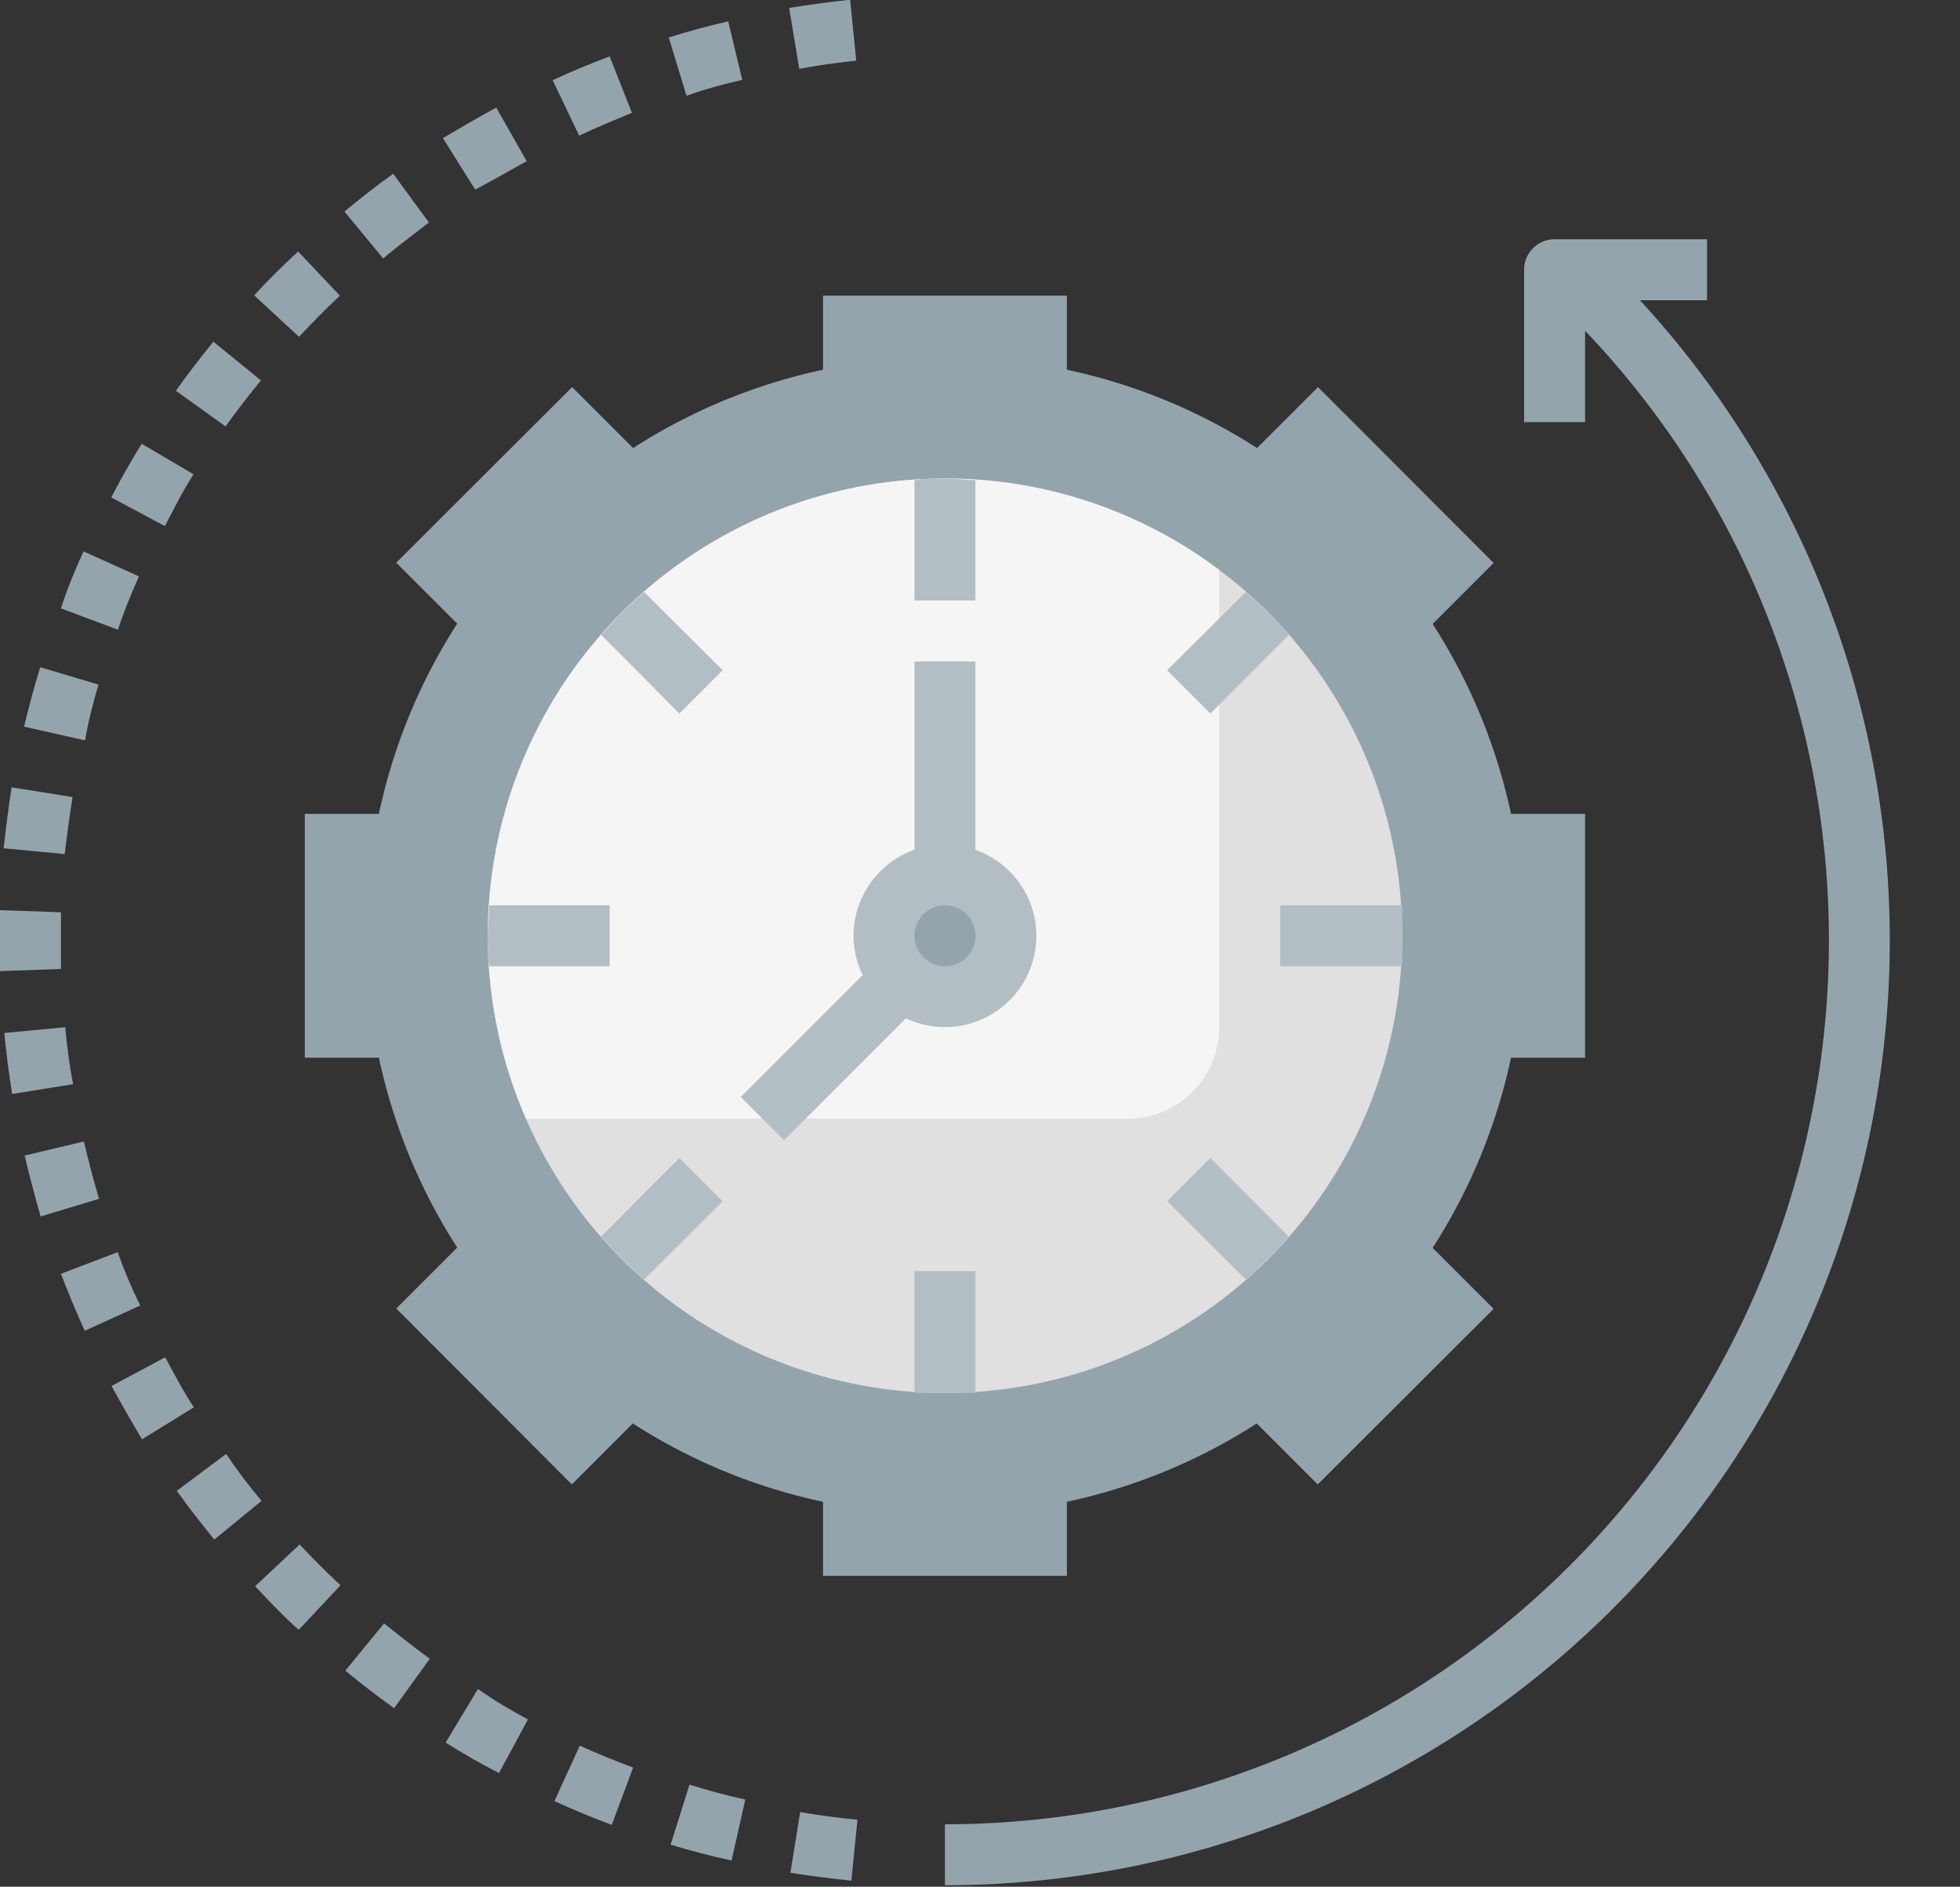
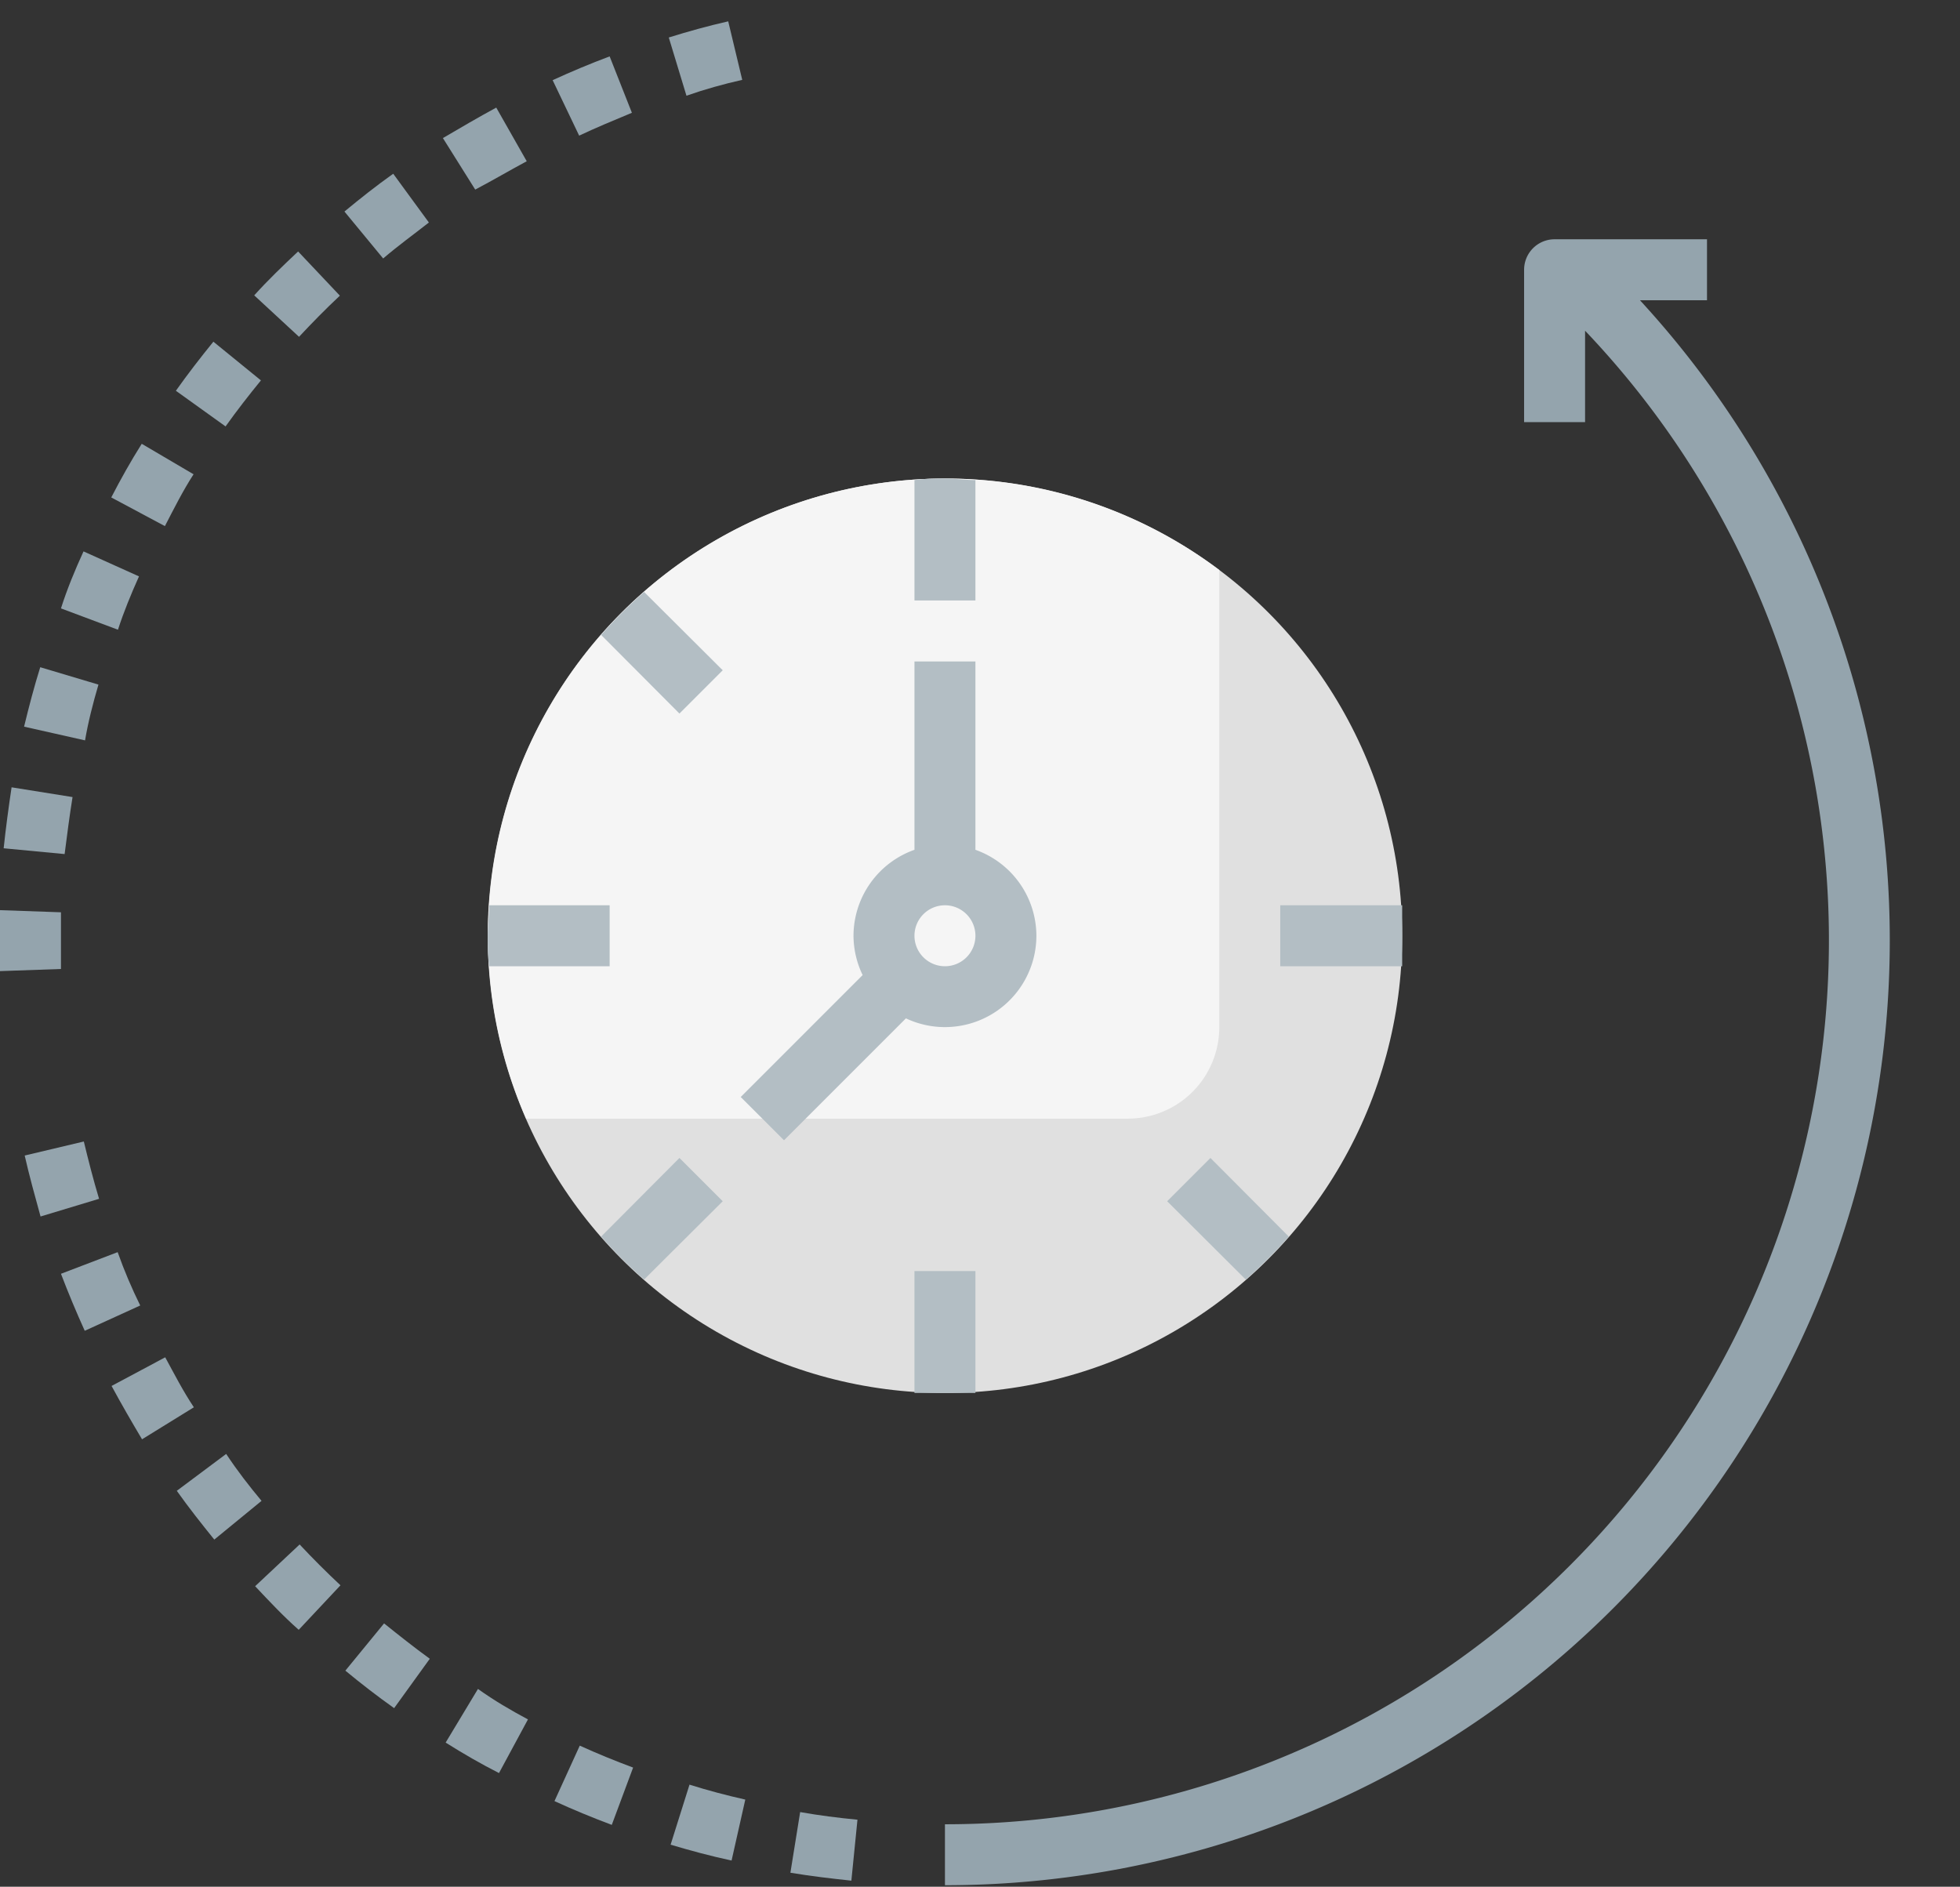
<svg xmlns="http://www.w3.org/2000/svg" height="61.9" preserveAspectRatio="xMidYMid meet" version="1.0" viewBox="1.0 1.3 64.3 61.9" width="64.3" zoomAndPan="magnify">
  <rect x="1.0" y="1.3" width="64.3" height="61.9" fill="#333333" stroke="none" />
  <g data-name="Layer 15">
    <g id="change1_1">
-       <path d="M53,36V28H50.57A18.73,18.73,0,0,0,48,21.77l2-2L44.24,14l-2,2A18.73,18.73,0,0,0,36,13.43V11H28v2.43A18.73,18.73,0,0,0,21.77,16l-2-2L14,19.76l2,2A18.73,18.73,0,0,0,13.43,28H11v8h2.43A18.73,18.73,0,0,0,16,42.23l-2,2L19.76,50l2-2A18.73,18.73,0,0,0,28,50.57V53h8V50.57A18.73,18.73,0,0,0,42.23,48l2,2L50,44.24l-2-2A18.73,18.73,0,0,0,50.57,36Z" fill="#94a4ad" />
-     </g>
+       </g>
    <g id="change2_1">
      <circle cx="32" cy="32" fill="#e0e0e0" r="15" />
    </g>
    <g id="change3_1">
      <path d="M32,17A15,15,0,0,0,18.26,38H38a3,3,0,0,0,3-3V20A14.91,14.91,0,0,0,32,17Z" fill="#f5f5f5" />
    </g>
    <g id="change1_2">
      <path d="M3.38,27.45l-2-.32c-.1.67-.19,1.34-.26,2l2,.19C3.2,28.7,3.28,28.07,3.38,27.45Z" fill="#94a4ad" />
    </g>
    <g id="change1_3">
      <path d="M3.75,38.75l-1.94.46c.15.66.33,1.31.52,2l1.92-.58C4.06,40,3.9,39.37,3.75,38.75Z" fill="#94a4ad" />
    </g>
    <g id="change1_4">
      <path d="M3,32.15c0-.31,0-.62,0-.92l-2-.07c0,.33,0,.66,0,1s0,.7,0,1l2-.07C3,32.8,3,32.48,3,32.15Z" fill="#94a4ad" />
    </g>
    <g id="change1_5">
-       <path d="M3.14,35l-2,.19c.07.68.15,1.35.26,2l2-.32C3.28,36.27,3.2,35.65,3.14,35Z" fill="#94a4ad" />
-     </g>
+       </g>
    <g id="change1_6">
      <path d="M6.42,45.83l-1.76.94c.32.59.66,1.18,1,1.75l1.7-1.05C7,46.93,6.72,46.38,6.42,45.83Z" fill="#94a4ad" />
    </g>
    <g id="change1_7">
      <path d="M4.86,42.38,3,43.09c.24.63.5,1.25.78,1.87l1.82-.83C5.32,43.56,5.08,43,4.86,42.38Z" fill="#94a4ad" />
    </g>
    <g id="change1_8">
      <path d="M5.56,20.21l-1.82-.82C3.46,20,3.2,20.63,3,21.26l1.87.7C5.06,21.37,5.3,20.79,5.56,20.21Z" fill="#94a4ad" />
    </g>
    <g id="change1_9">
-       <path d="M9.56,13.78,8,12.51c-.43.53-.84,1.06-1.23,1.61L8.4,15.29C8.77,14.77,9.16,14.27,9.56,13.78Z" fill="#94a4ad" />
+       <path d="M9.56,13.78,8,12.51c-.43.53-.84,1.06-1.23,1.61L8.4,15.29C8.77,14.77,9.16,14.27,9.56,13.78" fill="#94a4ad" />
    </g>
    <g id="change1_10">
      <path d="M12.15,11,10.78,9.55c-.49.46-1,.95-1.44,1.44l1.47,1.36C11.24,11.89,11.68,11.44,12.15,11Z" fill="#94a4ad" />
    </g>
    <g id="change1_11">
      <path d="M4.23,23.76l-1.91-.57c-.2.64-.37,1.29-.53,1.95l2,.45C3.89,25,4.05,24.37,4.23,23.76Z" fill="#94a4ad" />
    </g>
    <g id="change1_12">
      <path d="M7.35,16.86l-1.7-1c-.36.57-.69,1.16-1,1.76l1.76.94C6.7,18,7,17.4,7.35,16.86Z" fill="#94a4ad" />
    </g>
    <g id="change1_13">
      <path d="M8.42,49,6.8,50.21c.39.55.81,1.08,1.23,1.6l1.55-1.27C9.18,50.06,8.79,49.56,8.42,49Z" fill="#94a4ad" />
    </g>
    <g id="change1_14">
      <path d="M26.93,62.74c.66.11,1.34.19,2,.26l.2-2c-.63-.06-1.26-.14-1.88-.25Z" fill="#94a4ad" />
    </g>
    <g id="change1_15">
      <path d="M19.19,60.39c.61.28,1.24.54,1.88.78l.7-1.88c-.59-.22-1.18-.46-1.75-.72Z" fill="#94a4ad" />
    </g>
    <g id="change1_16">
      <path d="M25.35,3.92,24.89,2c-.66.15-1.31.33-1.95.53l.58,1.91C24.12,4.23,24.73,4.06,25.35,3.92Z" fill="#94a4ad" />
    </g>
    <g id="change1_17">
      <path d="M23,61.82c.64.19,1.3.37,2,.52l.45-2c-.62-.14-1.23-.3-1.83-.49Z" fill="#94a4ad" />
    </g>
    <g id="change1_18">
      <path d="M21.73,5,21,3.15c-.64.24-1.26.5-1.87.78L20,5.75C20.55,5.49,21.13,5.25,21.73,5Z" fill="#94a4ad" />
    </g>
    <g id="change1_19">
-       <path d="M29.09,3.29l-.2-2q-1,.11-2,.27l.33,2C27.83,3.44,28.45,3.36,29.09,3.29Z" fill="#94a4ad" />
-     </g>
+       </g>
    <g id="change1_20">
      <path d="M15.62,58.47c.57.36,1.16.7,1.75,1l.95-1.76c-.56-.3-1.11-.62-1.64-1Z" fill="#94a4ad" />
    </g>
    <g id="change1_21">
      <path d="M12.33,56.11c.52.43,1.05.84,1.6,1.23l1.17-1.62c-.51-.37-1-.76-1.5-1.16Z" fill="#94a4ad" />
    </g>
    <g id="change1_22">
      <path d="M15.07,8.6,13.9,7c-.55.39-1.08.81-1.6,1.24l1.27,1.54C14.06,9.36,14.56,9,15.07,8.6Z" fill="#94a4ad" />
    </g>
    <g id="change1_23">
      <path d="M18.28,6.59l-1-1.76c-.59.32-1.17.66-1.75,1l1.06,1.69C17.18,7.21,17.72,6.89,18.28,6.59Z" fill="#94a4ad" />
    </g>
    <g id="change1_24">
      <path d="M9.37,53.34c.46.49.94,1,1.43,1.43l1.37-1.46c-.46-.43-.91-.88-1.34-1.34Z" fill="#94a4ad" />
    </g>
    <g id="change1_25">
      <path d="M54.8,11.15H57v-2H52a1,1,0,0,0-1,1v5h2v-3a29,29,0,0,1-21,49v2a31,31,0,0,0,22.8-52Z" fill="#94a4ad" />
    </g>
    <g id="change4_1">
      <path d="M33,17.05c-.33,0-.66-.05-1-.05s-.67,0-1,.05V21h2Z" fill="#b3bec4" />
    </g>
    <g id="change4_2">
      <path d="M31,47c.33,0,.66,0,1,0s.67,0,1,0V43H31Z" fill="#b3bec4" />
    </g>
    <g id="change4_3">
      <path d="M17.05,33H21V31H17.05c0,.33-.05.66-.05,1S17,32.67,17.05,33Z" fill="#b3bec4" />
    </g>
    <g id="change4_4">
      <path d="M43,33h4c0-.33,0-.66,0-1s0-.67,0-1H43Z" fill="#b3bec4" />
    </g>
    <g id="change4_5">
-       <path d="M41.87,20.72l-2.58,2.57,1.42,1.42,2.57-2.58A15.64,15.64,0,0,0,41.87,20.72Z" fill="#b3bec4" />
-     </g>
+       </g>
    <g id="change4_6">
      <path d="M20.72,22.13l2.57,2.58,1.42-1.42-2.58-2.57A15.64,15.64,0,0,0,20.72,22.13Z" fill="#b3bec4" />
    </g>
    <g id="change4_7">
      <path d="M43.28,41.87l-2.57-2.58-1.42,1.42,2.58,2.57A15.64,15.64,0,0,0,43.28,41.87Z" fill="#b3bec4" />
    </g>
    <g id="change4_8">
      <path d="M20.72,41.87a15.64,15.64,0,0,0,1.41,1.41l2.58-2.57-1.42-1.42Z" fill="#b3bec4" />
    </g>
    <g id="change1_26">
-       <circle cx="32" cy="32" fill="#94a4ad" r="2" />
-     </g>
+       </g>
    <g id="change4_9">
      <path d="M33,29.18V23H31v6.18A3,3,0,0,0,29,32a3,3,0,0,0,.3,1.29l-4,4,1.42,1.42,4-4A3,3,0,0,0,35,32,3,3,0,0,0,33,29.18ZM32,33a1,1,0,1,1,1-1A1,1,0,0,1,32,33Z" fill="#b3bec4" />
    </g>
  </g>
</svg>